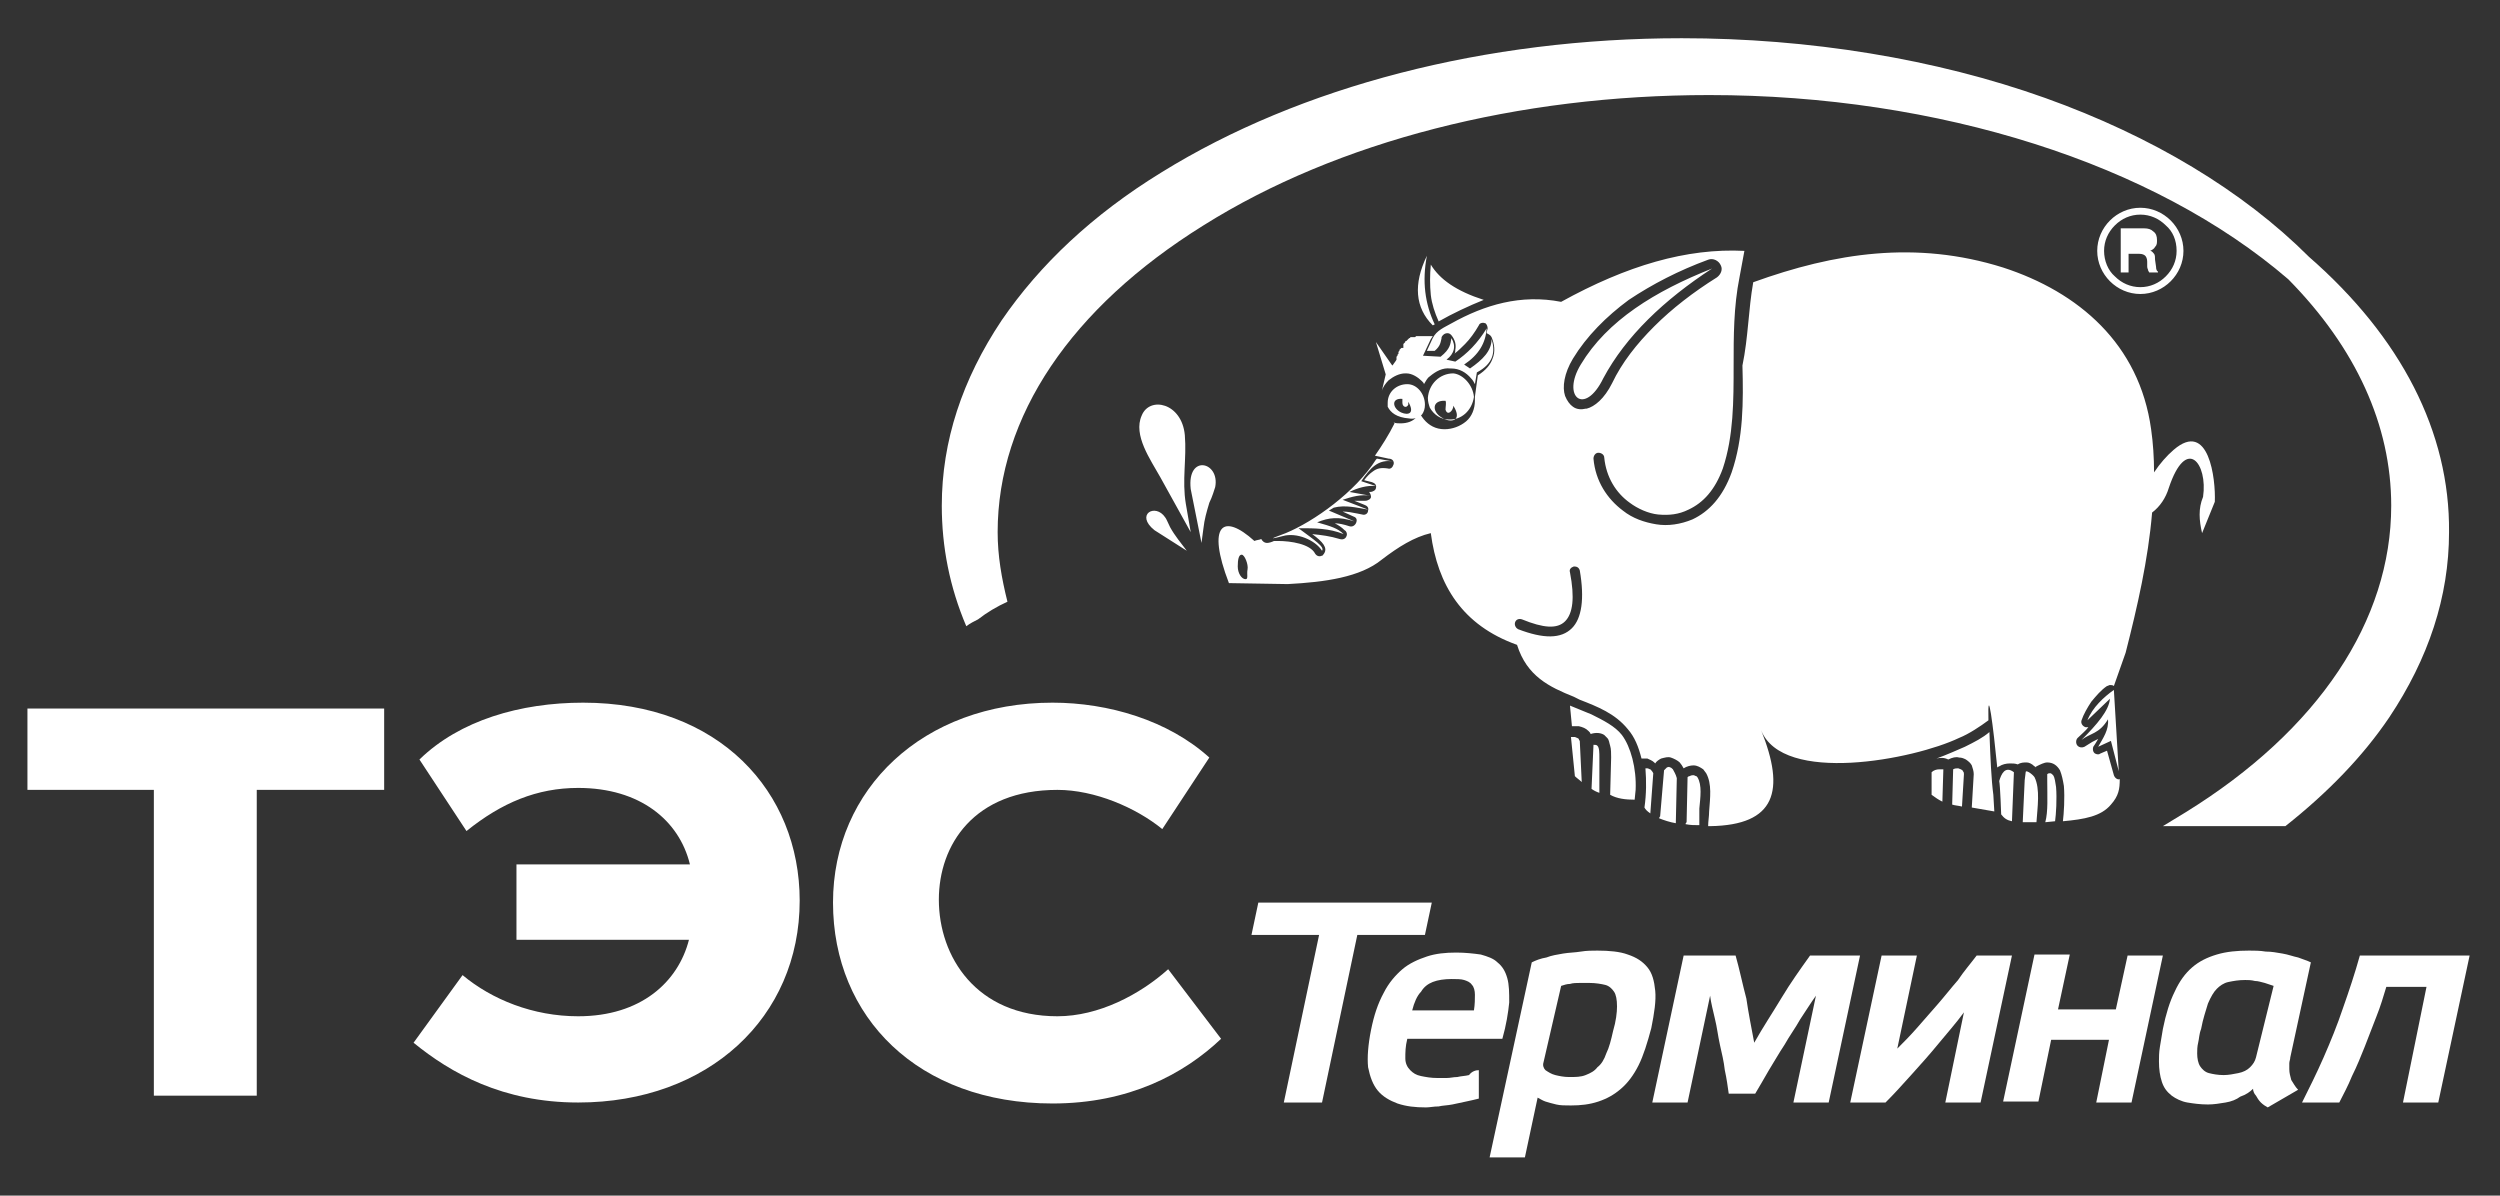
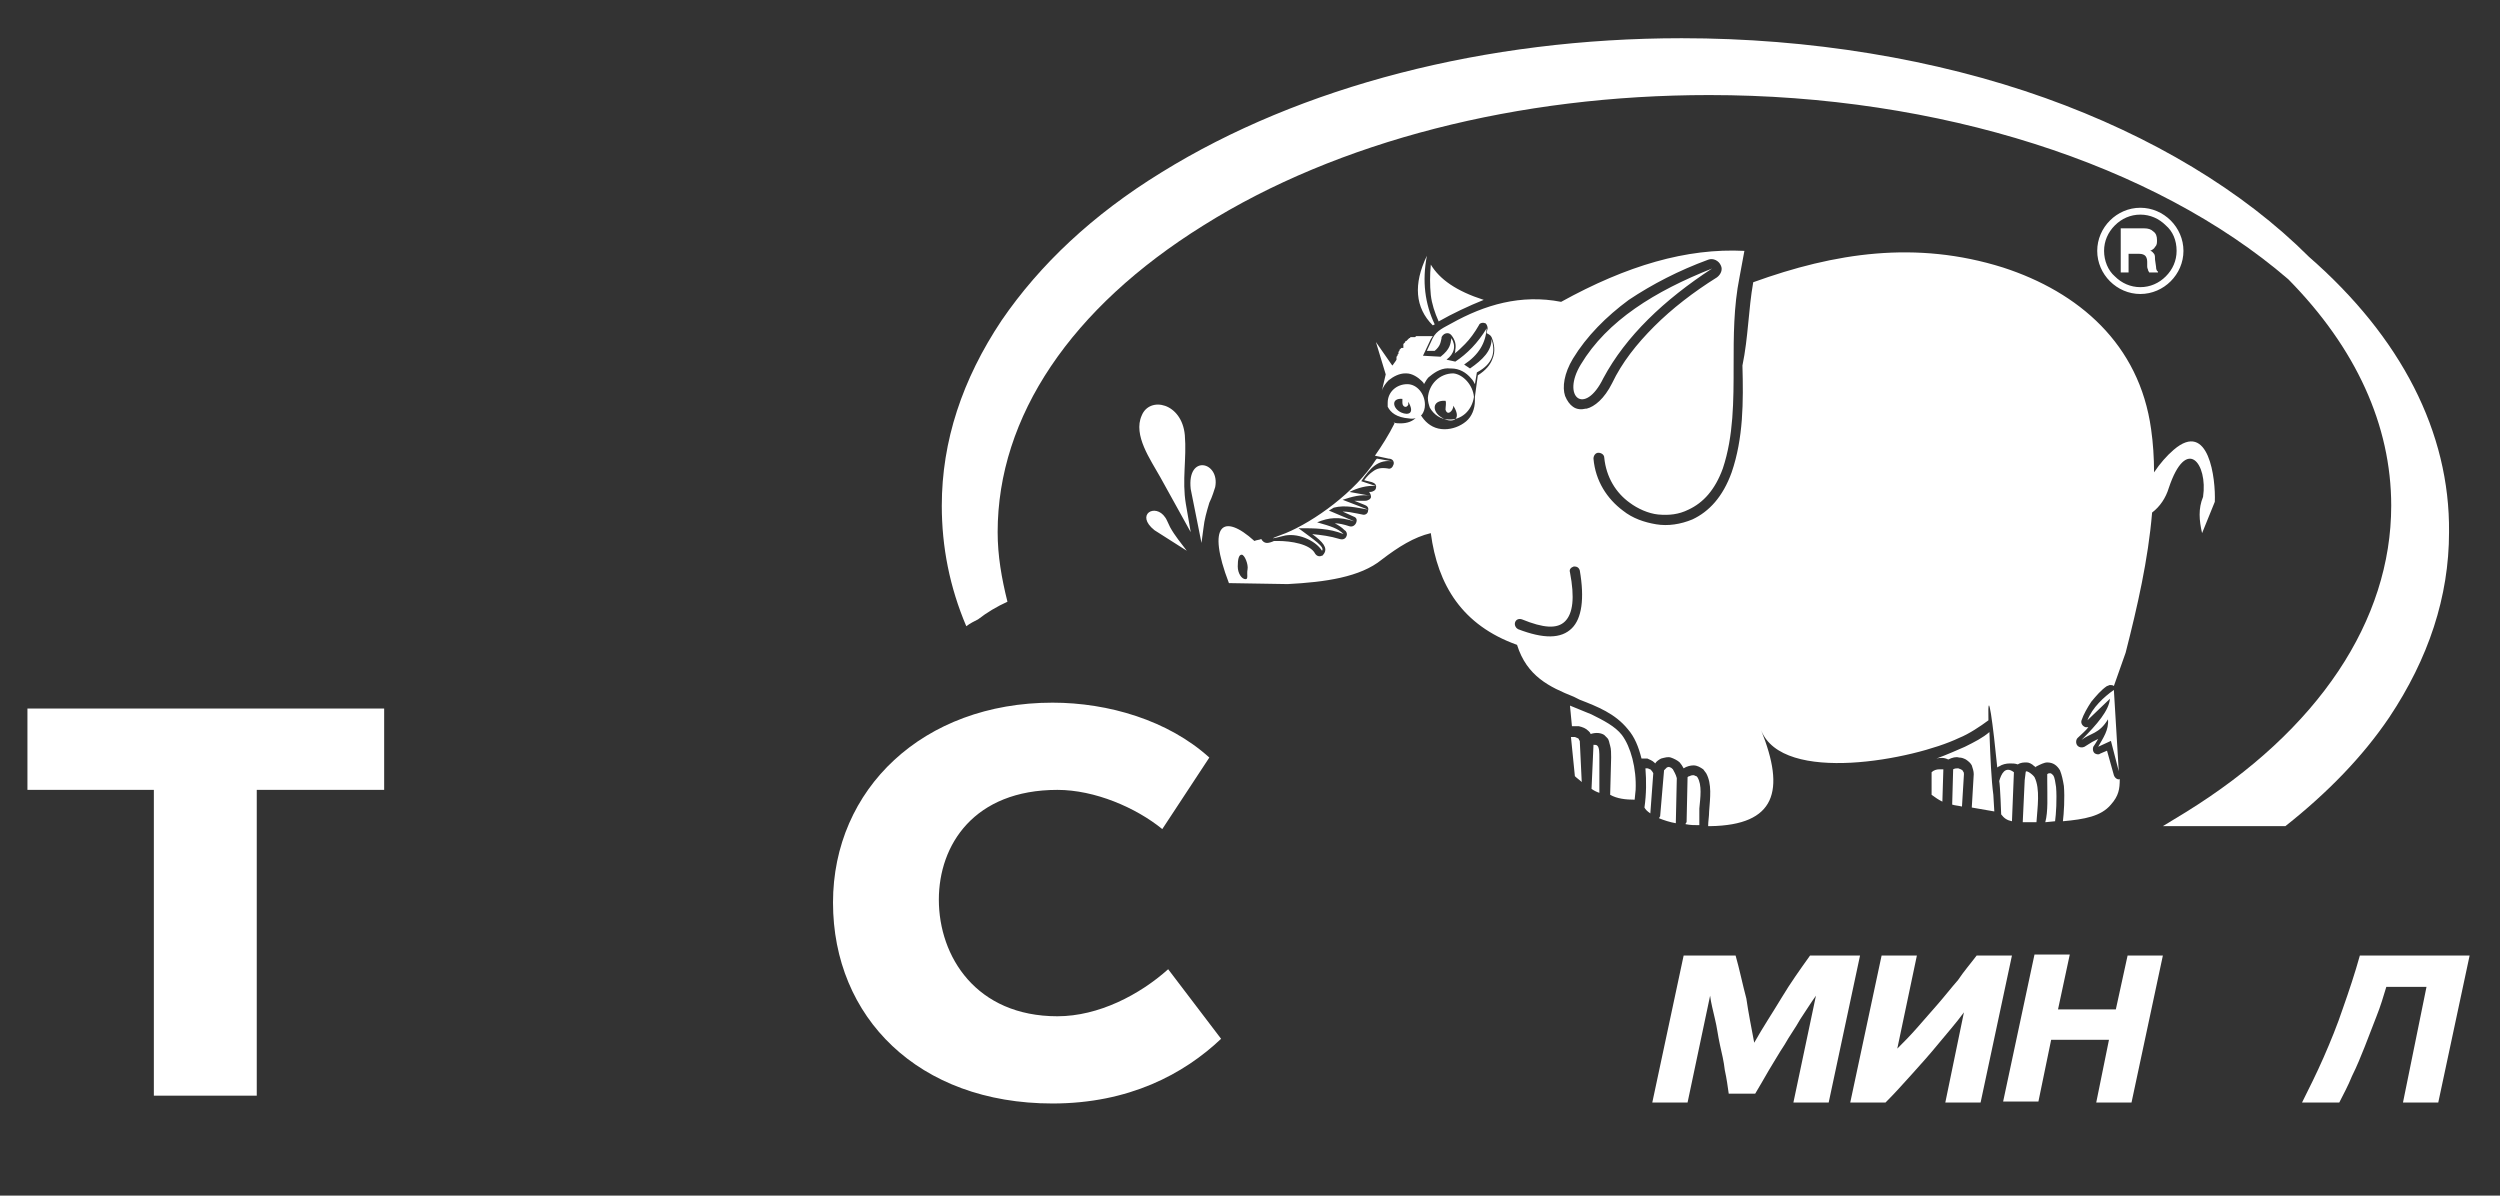
<svg xmlns="http://www.w3.org/2000/svg" version="1.1" id="Слой_1" x="0px" y="0px" viewBox="-2706 648.3 255.1 122" style="enable-background:new -2706 648.3 255.1 122;" xml:space="preserve">
  <rect x="-2706" y="648.3" width="255.1" height="122" fill="#333333" stroke="none" />
  <style type="text/css">
	.st0{fill:#FFFFFF;}
</style>
  <path id="XMLID_75_" class="st0" d="M-2511.3,682.9c-0.5,0.7-0.5,1.4-0.2,2c0.3,0.7,1,1.3,1.7,1.7c0.8,0.4,1.7,0.6,2.5,0.5  c0.9-0.1,1.6-0.6,2-1.7c-0.5,0-1-0.1-1.5-0.2C-2508,684.8-2509.5,684-2511.3,682.9L-2511.3,682.9z M-2504.8,686.8  c0.2,1.9-0.6,2.8-1.7,3c-1.3,0.3-3.1-0.2-4.7-1.1c-1.5-0.9-2.8-2-3.1-3.2c-0.2-0.9,0.2-1.7,1.7-2.3c-0.2,0.7-0.1,1.4,0.2,2  c0.4,0.9,1.2,1.7,2.2,2.2s2.1,0.8,3.1,0.6C-2506.2,688-2505.4,687.6-2504.8,686.8L-2504.8,686.8z M-2502.5,681.4  c-0.2,4.3-3.2,4.6-8.9,0.7c-0.2-1.2-0.1-2.3,0.4-3.4C-2509.8,683.6-2503.9,684.5-2502.5,681.4L-2502.5,681.4L-2502.5,681.4z   M-2502.6,680.3L-2502.6,680.3c-0.2-1.4-1.8-2.2-3.4-2.5c-1.4-0.3-3.7-0.4-4.4,0.5c0,1.3,1.1,2.8,2.2,3.5c0.7,0.4,1.4,0.7,2.1,0.8  c0.7,0.1,1.4,0,2-0.3c0.3-0.1,0.5-0.3,0.7-0.6c0.1-0.1,0.1-0.2,0.2-0.3c-1,0-1.4-0.1-1.4-0.5c0-0.5,0.4-0.5,1-0.6h0.5H-2502.6  L-2502.6,680.3z M-2502,680.8h-0.1h-0.7h-0.3c-0.8,0.1-1.7,0.1,0,0h0.2l0,0l0,0h0.1h0.1l0,0h0.3h0.1h0.1H-2502L-2502,680.8  c0.9,0.1,2,0,3.1,0.1c1.7,0,4.6,0.7,3.8,0.3C-2495.9,680.7-2499.2,680.7-2502,680.8L-2502,680.8z M-2504,685.2  c0.2,0.8,0.3,1.5,0.3,2.3c-0.1,2-1.1,3-2.6,3.3c-1.6,0.3-3.6-0.2-5.4-1.2s-3.3-2.4-3.7-3.8c-0.4-1.2,0-2.4,1.6-3.2  c0.6-0.3,1.2-0.6,1.9-0.8c-0.1-0.5-0.1-1,0-1.5c0.1-0.6,0.3-1.3,0.5-1.9c0.7-1.6,4.1-1.5,5.5-1.3c2.1,0.4,3.2,1.4,3.6,2.3  c0.1,0.2,0.2,0.4,0.2,0.7c1.4,0,3-0.1,4.4,0c1.3,0,2.4,0.2,2.9,0.5l0,0c0.4,0.3,0.4,0.5,0.2,0.8c-0.1,0.2-0.3,0.3-0.5,0.3  c-0.4,0-0.9,0-1.6-0.1c-0.8-0.1-1.7-0.2-2.3-0.3c-0.7,0-1.5,0-2.2,0h-0.8c0,0.7-0.1,1.5-0.4,2.1  C-2502.6,684.4-2503.2,684.9-2504,685.2L-2504,685.2z M-2559.6,681.4l-0.2,0.1c-1.8-1.8-2-4.2-0.6-7.1  C-2560.9,677-2560.6,679.3-2559.6,681.4L-2559.6,681.4z M-2560,675.3c-0.1,1.1-0.1,2.1,0,3.1c0.1,0.9,0.4,1.8,0.8,2.7  c1.4-0.8,3.1-1.6,4.6-2.2C-2557.4,678-2559.1,676.8-2560,675.3L-2560,675.3z M-2575.1,703c1.4-0.4,3.3,0.4,4,1.5  c0.3-0.4-0.8-1.1-2.4-2.3c1.7,0,3.1,0,4.6,0.6c-0.6-0.6-1.3-0.8-2.7-1.2c1.2-0.5,2.2-0.6,3.8-0.1l-2.6-1.1l0.5-0.3  c1.2-0.3,2.3,0,3.5,0.2l-2.6-1c0.9-0.3,1.9-0.6,2.9-0.4l-2.2-0.4c0.8-0.4,1.8-0.7,2.7-0.6l-1.5-0.5c0.9-1.3,1.7-2.3,3.3-2l-1.7-0.3  l-0.1,0.1c-2.1,3.3-6.3,6.3-9.2,7.5C-2577,703.5-2575.9,703.2-2575.1,703L-2575.1,703z M-2544.6,728.1c-0.2-0.2-0.5-0.4-0.7-0.6  l-0.4-4c0.1,0,0.2,0,0.4,0c0.2,0.1,0.3,0.1,0.4,0.2c0,0.1,0.1,0.2,0.1,0.2L-2544.6,728.1L-2544.6,728.1z M-2542.8,729.2  c-0.3-0.1-0.5-0.2-0.8-0.4l0,0l0.2-4.5c0.2,0,0.3,0,0.4,0.1c0.2,0.2,0.2,0.7,0.2,1.3V729.2L-2542.8,729.2z M-2539.2,729.9l0.1-1  c0.1-2.2-0.5-4.4-1.4-5.6c-0.7-0.9-1.9-1.5-3.1-2.1c-0.7-0.3-1.5-0.6-2.2-0.9l0.2,2.1c0.2,0,0.5,0,0.7,0c0.4,0.1,0.7,0.2,1,0.5  c0.1,0.1,0.2,0.2,0.2,0.3c0.6-0.2,1.1-0.1,1.4,0.1c0.1,0.1,0.2,0.2,0.3,0.3c0.2,0.2,0.2,0.5,0.3,0.8c0.1,0.3,0.1,0.8,0.1,1.2l0,0  l-0.1,3.8C-2541,729.8-2540.1,729.9-2539.2,729.9L-2539.2,729.9z M-2537.6,731.3c-0.3-0.2-0.5-0.4-0.6-0.6c0.2-1.4,0.2-2.7,0.1-4  h0.2c0.1,0,0.2,0.1,0.3,0.1c0.1,0.1,0.2,0.2,0.3,0.4L-2537.6,731.3L-2537.6,731.3z M-2535,732.3c-0.6-0.1-1.2-0.3-1.7-0.5  c0-0.1,0.1-0.2,0.1-0.2l0.4-4.7c0.1-0.1,0.2-0.2,0.3-0.3c0.1,0,0.2-0.1,0.3,0l0,0c0.1,0,0.2,0.1,0.3,0.2c0.1,0.2,0.3,0.5,0.4,0.9  L-2535,732.3L-2535,732.3L-2535,732.3L-2535,732.3z M-2532.6,732.5c-0.5,0-0.9,0-1.4-0.1c0-0.1,0-0.1,0.1-0.2l0.1-4.6  c0.1-0.1,0.2-0.1,0.2-0.1c0.2-0.1,0.3-0.1,0.4-0.1c0.1,0,0.2,0.1,0.3,0.1l0.1,0.1l0,0c0.5,0.8,0.3,2.1,0.2,3.2  C-2532.6,731.5-2532.6,732-2532.6,732.5L-2532.6,732.5z M-2506.8,730.4c0.3,0.1,0.6,0.1,1,0.2l0.2-3.3l0,0c0-0.1,0-0.2-0.1-0.3  c0-0.1-0.1-0.1-0.2-0.2c-0.1,0-0.2-0.1-0.3-0.1l0,0c-0.2,0-0.3,0-0.5,0.1L-2506.8,730.4L-2506.8,730.4z M-2508.9,727.1v2.3  c0.4,0.3,0.7,0.5,1.1,0.7l0.1-3.3c-0.1,0-0.2,0-0.4,0C-2508.4,726.8-2508.7,726.9-2508.9,727.1L-2508.9,727.1z M-2502.6,729.4  l0.1,1.7l-2.3-0.4l0.2-3.4c0-0.3-0.1-0.6-0.2-0.9l0,0c-0.1-0.2-0.3-0.4-0.6-0.6c-0.2-0.1-0.4-0.2-0.7-0.2l0,0  c-0.3-0.1-0.7,0-1.1,0.2c-0.4-0.2-0.8-0.2-1.2-0.1c1.1-0.4,2.2-0.9,2.9-1.2c1-0.5,1.8-0.9,2.5-1.5  C-2502.9,725.7-2502.8,727.9-2502.6,729.4L-2502.6,729.4z M-2500.7,732.1c-0.5-0.1-0.8-0.3-1.1-0.7c0,0-0.1-3-0.2-3.4  c0.2-0.7,0.6-1.6,1.5-0.9L-2500.7,732.1L-2500.7,732.1z M-2498.2,732.2c-0.5,0-1,0-1.4,0l0.2-4.3l0.1-0.8c0-0.3,0.7,0.2,0.9,0.5  C-2497.8,728.8-2498.1,730.7-2498.2,732.2L-2498.2,732.2z M-2496.3,732.1l-1,0.1c0.3-1.1,0.2-2.6,0.2-4.3l0,0v-0.6  c0.1-0.1,0.2-0.1,0.3-0.1l0,0c0.1,0,0.2,0.1,0.3,0.2c0.2,0.3,0.2,0.7,0.3,1.2C-2496.1,729.8-2496.2,731.4-2496.3,732.1  L-2496.3,732.1z M-2578.7,704.6c0.4-0.2,1.7,0.6,1.8,1.3c0.2,0.7,0.9,1.2,0.5,1.4c-0.4,0.2-1.4-0.1-1.9-0.9  C-2578.7,705.5-2579.1,704.8-2578.7,704.6L-2578.7,704.6z M-2579.3,704.9c-0.3,0-0.4,0.5-0.4,1.2s0.4,1.3,0.8,1.3  c0.3,0,0.1-0.5,0.2-1C-2578.6,705.9-2579,704.9-2579.3,704.9L-2579.3,704.9z M-2547.7,711c-0.9,1-3.3,0.3-8.6-4.3  c-0.1-0.1-0.1-0.2-0.1-0.3c0.1-0.1,0.2-0.2,0.3-0.1c2.9,1.6,4.1,1.8,4.6,0.8c0.4-0.7,0.6-2,0.8-3.8c0.1-0.8,0.2-1.7,0.4-2.6  c0-0.1,0.1-0.2,0.2-0.2c0.1,0,0.3,0.1,0.3,0.2c0.1,0.5,0.4,1.4,0.8,2.4C-2547.9,705.8-2546.6,709.7-2547.7,711L-2547.7,711z   M-2551.1,712.5c2.6,1,4.4,1,5.5-0.1c1-1,1.3-3,0.8-5.9c-0.1-0.3-0.3-0.4-0.6-0.4c-0.3,0.1-0.5,0.3-0.4,0.6c0.5,2.6,0.3,4.2-0.5,5  c-0.8,0.8-2.2,0.7-4.4-0.2c-0.3-0.1-0.6,0-0.7,0.3C-2551.5,712.1-2551.3,712.4-2551.1,712.5L-2551.1,712.5z M-2544.7,685.5  c2.7-4.5,7.6-7.5,13.4-9.8c-4.9,3.2-8.8,6.9-11.1,11.2C-2544.3,690.8-2546.7,688.8-2544.7,685.5L-2544.7,685.5z M-2545.5,684.9  c-0.9,1.5-1.1,2.9-0.8,3.8l0,0c0.2,0.5,0.5,0.9,0.8,1.1l0,0c0.4,0.3,0.9,0.3,1.3,0.2h0.1c0.8-0.2,1.8-1,2.6-2.6c1-2.1,2.5-4,4.3-5.8  s4-3.5,6.4-5l0,0c0.4-0.3,0.6-0.8,0.4-1.2c-0.2-0.5-0.8-0.8-1.3-0.6c-3,1.1-5.7,2.5-8.1,4.1  C-2542.1,680.6-2544.1,682.6-2545.5,684.9L-2545.5,684.9z M-2555.6,688.8L-2555.6,688.8L-2555.6,688.8L-2555.6,688.8L-2555.6,688.8  L-2555.6,688.8L-2555.6,688.8L-2555.6,688.8L-2555.6,688.8L-2555.6,688.8L-2555.6,688.8L-2555.6,688.8L-2555.6,688.8L-2555.6,688.8  L-2555.6,688.8L-2555.6,688.8L-2555.6,688.8L-2555.6,688.8L-2555.6,688.8L-2555.6,688.8L-2555.6,688.8L-2555.6,688.8L-2555.6,688.8  L-2555.6,688.8L-2555.6,688.8L-2555.6,688.8L-2555.6,688.8L-2555.6,688.8L-2555.6,688.8L-2555.6,688.8L-2555.6,688.8L-2555.6,688.8  L-2555.6,688.8L-2555.6,688.8L-2555.6,688.8L-2555.6,688.8L-2555.6,688.8L-2555.6,688.8L-2555.6,688.8L-2555.6,688.8L-2555.6,688.8  L-2555.6,688.8L-2555.6,688.8L-2555.6,688.8L-2555.6,688.8c-0.2,1.4-1.3,2.4-2.6,2.3c-0.8,0-1.5-0.5-1.9-1.2l0,0l0,0l0,0l0,0l0,0  l0,0l0,0l0,0l0,0l0,0l0,0l0,0l0,0l0,0l0,0l0,0l0,0l0,0l0,0l0,0l0,0l0,0l0,0l0,0l0,0l0,0l0,0l0,0l0,0l0,0l0,0l0,0l0,0l0,0l0,0l0,0  c-0.1-0.3-0.2-0.6-0.2-1c0.1-1.4,1.2-2.5,2.6-2.5C-2556.7,686.5-2555.7,687.6-2555.6,688.8L-2555.6,688.8z M-2565,688.2  c0.1-0.4,0.4-0.8,0.7-1.1c0.5-0.4,1.1-0.7,1.7-0.7h0.1c0.6,0,1.2,0.4,1.6,0.8c0.1,0.1,0.2,0.2,0.2,0.3c0.2-0.3,0.3-0.6,0.6-0.8  c0.6-0.5,1.3-0.9,2.1-0.8h0.1c0.8,0,1.5,0.4,2,1c0.2,0.2,0.3,0.4,0.4,0.6l0.2-1.2c1.7-0.9,1.9-2.1,1.5-3.4c0,1.2-0.9,2.1-2.2,3  l-0.6-0.4c1.5-1,2.2-2.2,2.3-3.7c-0.9,1.5-2,2.6-3.2,3.4l-0.9-0.2c0.8-0.6,1-1.4,0.5-2.2c-0.1,0.6-0.1,1.1-1.1,1.9l-1.8-0.1l0.8-1.7  l0.2-0.3h-0.1l0,0h-0.1l0,0h-0.1l0,0h-0.1l0,0h-0.1l0,0l0,0l0,0h-0.1l0,0l0,0h-0.1l0,0h-0.1h-0.1h-0.1h-0.1l0,0h-0.1l0,0h-0.1l0,0  h-0.1l0,0l0,0l0,0l0,0h-0.1l0,0h-0.1l0,0h-0.1l-0.1,0.1l0,0h-0.1l0,0h-0.1l0,0h-0.1l0,0h-0.1l0,0l0,0l0,0l0,0h-0.1l0,0v0.1l0,0h-0.1  l0,0l-0.1,0.1l-0.1,0.1l-0.1,0.1l0,0h-0.1l0,0l0,0l0,0l0,0l0,0l0,0l0,0l0,0l0,0l0,0v0.1l-0.1,0.1l0,0l-0.1,0.1v0.1l0,0v0.1l0,0v0.1  l0,0v0.1h-0.1l0,0l0,0l0,0l0,0l0,0h-0.1l0,0l-0.1,0.1l0,0l-0.1,0.1l0,0v0.1l-0.1,0.1l0,0v0.1l0,0v0.1l0,0l-0.1,0.1l0,0l0,0v0.1l0,0  l-0.1,0.1l0,0v0.1l0,0v0.1l0,0v0.1c-0.1,0.2-0.3,0.4-0.4,0.6l-0.1-0.1l-1.6-2.3l1,3.3L-2565,688.2L-2565,688.2z M-2564.4,689.8  L-2564.4,689.8L-2564.4,689.8L-2564.4,689.8L-2564.4,689.8L-2564.4,689.8L-2564.4,689.8L-2564.4,689.8L-2564.4,689.8L-2564.4,689.8  L-2564.4,689.8L-2564.4,689.8L-2564.4,689.8L-2564.4,689.8L-2564.4,689.8L-2564.4,689.8L-2564.4,689.8L-2564.4,689.8L-2564.4,689.8  L-2564.4,689.8L-2564.4,689.8L-2564.4,689.8L-2564.4,689.8L-2564.4,689.8L-2564.4,689.8L-2564.4,689.8L-2564.4,689.8L-2564.4,689.8  L-2564.4,689.8L-2564.4,689.8L-2564.4,689.8L-2564.4,689.8L-2564.4,689.8L-2564.4,689.8L-2564.4,689.8L-2564.4,689.8L-2564.4,689.8  L-2564.4,689.8L-2564.4,689.8L-2564.4,689.8L-2564.4,689.8L-2564.4,689.8L-2564.4,689.8L-2564.4,689.8L-2564.4,689.8L-2564.4,689.8  L-2564.4,689.8L-2564.4,689.8L-2564.4,689.8L-2564.4,689.8L-2564.4,689.8L-2564.4,689.8L-2564.4,689.8L-2564.4,689.8L-2564.4,689.8  L-2564.4,689.8L-2564.4,689.8L-2564.4,689.8c0-0.2,0-0.3,0-0.4c0-1.1,0.9-1.9,2-1.9c1,0,1.8,1,1.8,2.1c0,0.4-0.1,0.7-0.3,1l0,0l0,0  l0,0l0,0l0,0l0,0l0,0l0,0l0,0l0,0l0,0l0,0l0,0l0,0l0,0l0,0l0,0l0,0l0,0l0,0l0,0l0,0l0,0l0,0l0,0l0,0l0,0l0,0l0,0l0,0l0,0l0,0l0,0  l0,0c-0.4,0.3-0.8,0.5-1.3,0.4C-2563.5,690.9-2564.1,690.4-2564.4,689.8L-2564.4,689.8z M-2562.9,689c-1.2-0.1-1,1-0.1,1.4  c0.7,0.3,1.4,0.1,0.7-1.1c0,0.1,0,0.2,0,0.3c-0.2,0.4-0.6,0.2-0.6-0.2C-2562.9,689.3-2562.9,689.2-2562.9,689L-2562.9,689z   M-2558.5,689.2c-1.4-0.1-1.4,1.1-0.4,1.7c0.9,0.6,2.2,0.4,1.2-1.2c0,0.5-0.6,1.1-0.8,0.4C-2558.5,689.8-2558.4,689.4-2558.5,689.2  L-2558.5,689.2z M-2490.3,718.7c-1,0.7-2.2,1.8-2.7,3.1l2.3-2.2c-0.1,1.2-1.3,2.6-2.9,4.2c0.9-0.7,1.8-0.6,2.7-2.1  c0.1,1.1-0.5,1.9-1,2.8l1.3-0.6l0.8,3.1L-2490.3,718.7L-2490.3,718.7z M-2584.5,702.6l-3.1-5.6c-1-1.8-2.8-4.3-1.9-6.3  c0.8-2,4.1-1.3,4.4,2c0.2,2.4-0.3,4.6,0.1,7L-2584.5,702.6L-2584.5,702.6z M-2584.9,704.5c-0.6-0.8-1.2-1.5-1.7-2.4  c-0.2-0.4-0.4-0.9-0.5-1c-1-1.5-3.1-0.3-1.1,1.3L-2584.9,704.5L-2584.9,704.5z M-2583.4,703.7l0.2-1.5c0.1-0.9,0.3-1.6,0.6-2.6  c0.3-0.6,0.5-1.3,0.6-1.6c0.5-2.6-2.9-3.4-2.5,0.2L-2583.4,703.7L-2583.4,703.7z M-2485,671.3L-2485,671.3c-0.7-0.7-1.6-1.1-2.6-1.1  s-1.9,0.4-2.6,1.1s-1.1,1.6-1.1,2.6s0.4,2,1.1,2.6c0.7,0.7,1.6,1.1,2.6,1.1s1.9-0.4,2.6-1.1s1.1-1.6,1.1-2.6  C-2483.9,672.8-2484.3,671.9-2485,671.3L-2485,671.3z M-2489.4,671.6h2c0.1,0,0.1,0,0.2,0l0,0c0.4,0,0.7,0.1,0.9,0.3  c0.3,0.2,0.4,0.5,0.4,0.9c0,0.3,0,0.5-0.2,0.7c-0.1,0.2-0.3,0.3-0.5,0.4c0.2,0,0.3,0.2,0.4,0.3c0.1,0.1,0.1,0.4,0.1,0.6l0.1,0.7l0,0  c0,0.3,0.1,0.5,0.2,0.5v0.1h-0.9c0-0.1-0.1-0.1-0.1-0.2c0-0.1-0.1-0.2-0.1-0.4V675c0-0.3-0.1-0.5-0.2-0.6c-0.1-0.1-0.3-0.2-0.6-0.2  h-0.1h-1v1.9h-0.8v-4.5H-2489.4z M-2488.6,672.2h1.1c0.3,0,0.5,0.1,0.7,0.2c0.1,0.1,0.2,0.3,0.2,0.5s-0.1,0.4-0.2,0.6  c-0.1,0.1-0.4,0.2-0.7,0.2h-1.1V672.2L-2488.6,672.2z M-2487.6,669.5c1.2,0,2.3,0.5,3.1,1.3s1.3,1.9,1.3,3.1s-0.5,2.3-1.3,3.1  c-0.8,0.8-1.9,1.3-3.1,1.3c-1.2,0-2.3-0.5-3.1-1.3s-1.3-1.9-1.3-3.1s0.5-2.3,1.3-3.1S-2488.8,669.5-2487.6,669.5L-2487.6,669.5z   M-2527.1,677.1c8.3-3,16.6-4.3,25.5-1.5c7.7,2.5,13.9,7.8,15.1,16.5c0.2,1.4,0.3,2.9,0.3,4.4c0.6-0.9,1.3-1.7,2-2.3  c3.6-3.1,4.3,3,4.2,5.3l-1.3,3.2c-0.3-1.3-0.4-2.5,0.1-3.7c0.5-3.4-1.7-6.3-3.5-0.9c-0.3,1-0.9,1.9-1.7,2.5  c-0.4,4.8-1.5,9.6-2.7,14.3l-1.2,3.4c-0.1-0.1-0.3-0.1-0.4-0.1c-0.1,0-0.2,0.1-0.3,0.1c-0.6,0.4-1.1,1-1.6,1.6  c-0.4,0.6-0.8,1.3-1,1.9c-0.1,0.3,0.1,0.6,0.4,0.7c0.1,0,0.2,0,0.3,0c-0.3,0.4-0.7,0.7-1.1,1.1c-0.2,0.2-0.2,0.6,0,0.8  s0.5,0.2,0.7,0.1c0.3-0.2,0.5-0.3,0.8-0.5c0.2-0.1,0.4-0.2,0.6-0.3c-0.1,0.2-0.2,0.3-0.3,0.5l0,0l-0.2,0.3c-0.1,0.3,0,0.6,0.2,0.7  c0.2,0.1,0.4,0.1,0.5,0l0.7-0.3l0.7,2.5c0.1,0.3,0.4,0.5,0.6,0.4l0,0c0,1-0.1,1.7-0.9,2.6c-1,1.2-2.7,1.5-4.9,1.7  c0.1-0.8,0.2-2.4,0.1-3.6c-0.1-0.6-0.2-1.1-0.4-1.6c-0.3-0.5-0.7-0.8-1.3-0.8c-0.3,0-0.7,0.2-1.1,0.4l-0.1,0.1  c0-0.1-0.1-0.1-0.1-0.1c-0.3-0.3-0.6-0.4-0.8-0.4l0,0c-0.3,0-0.6,0-0.9,0.2c-0.3-0.1-0.5-0.1-0.8-0.1c-0.4,0-0.8,0.1-1.1,0.3l0,0  c-0.1,0-0.1,0.1-0.2,0.1c-0.4-4.1-1-8.8-0.9-4.8c-0.8,0.6-2,1.4-3,1.8c-4.6,2.2-18,4.8-20.2-0.8c2.5,6.2,1.5,9.7-5.2,9.8h-0.2  c0-0.5,0.1-1,0.1-1.5c0.1-1.4,0.3-2.8-0.3-3.9l0,0c-0.1-0.1-0.2-0.3-0.3-0.4l0,0c-0.3-0.2-0.6-0.4-1-0.4c-0.3,0-0.7,0.1-1,0.3  c-0.1-0.2-0.3-0.5-0.4-0.6l0,0c-0.2-0.2-0.6-0.4-0.9-0.5l0,0c-0.3-0.1-0.6,0-1,0.1c-0.2,0.1-0.5,0.3-0.6,0.5l-0.1-0.1l0,0  c-0.2-0.2-0.5-0.3-0.7-0.4c-0.2,0-0.4,0-0.6,0c-0.3-1.2-0.7-2.2-1.4-3c-1.3-1.6-3.1-2.3-4.9-3l-0.6-0.3c-2.5-1-4.8-2.1-5.8-5.3  c-5.6-2-8.1-6.1-8.8-11.4c-1.7,0.4-3.3,1.4-5,2.7c-2.2,1.8-5.8,2.3-9.6,2.5l-6-0.1c-2.3-6-0.6-7.2,2.6-4.3c0.2-0.1,0.5-0.1,0.7-0.2  l0,0c0.1,0.2,0.3,0.4,0.6,0.4c0.2,0,0.5-0.1,0.7-0.2h0.4c1.3,0,3.3,0.3,3.8,1.3c0.2,0.3,0.5,0.3,0.7,0.2c0.1,0,0.1-0.1,0.2-0.2  c0.4-0.6-0.1-1.2-1.2-2c1,0.1,1.8,0.2,2.8,0.5c0.3,0.1,0.6,0,0.7-0.3c0.1-0.2,0-0.5-0.2-0.6c-0.3-0.3-0.6-0.5-1-0.7  c0.4,0,0.9,0.1,1.5,0.3c0.3,0.1,0.6-0.1,0.7-0.4c0.1-0.3,0-0.5-0.3-0.6l-1.1-0.5c0.5,0,1,0.1,1.5,0.2l0,0l0.5,0.1  c0.3,0.1,0.6-0.1,0.6-0.4c0.1-0.3-0.1-0.5-0.4-0.6l-1-0.4c0.4,0,0.7,0,1.1,0c0.3,0,0.6-0.2,0.6-0.4c0-0.2-0.1-0.4-0.2-0.5h0.1  c0.3,0,0.6-0.2,0.6-0.4c0.1-0.3-0.1-0.5-0.4-0.6l-0.8-0.2c0.3-0.4,0.6-0.7,0.9-0.9l0,0c0.4-0.3,0.8-0.4,1.5-0.3  c0.3,0.1,0.5-0.1,0.6-0.4c0.1-0.3-0.1-0.6-0.5-0.6l-1.4-0.3c0.7-1,1.4-2.1,2-3.3l-0.1-0.1c0.2,0.1,0.5,0.1,0.7,0.1  c0.7,0,1.3-0.2,1.7-0.7c0.1-0.1,0.2-0.2,0.2-0.3h0.1c0.1,0.2,0.3,0.5,0.4,0.6c0.5,0.6,1.2,1,2.1,1c0.8,0,1.6-0.3,2.2-0.8  c0.6-0.5,0.9-1.3,0.9-2.1v-0.1l0,0c0-0.1,0-0.2,0-0.3l0.3-2.2c0.8-0.5,1.3-1.1,1.5-1.7c0.3-0.7,0.2-1.5-0.1-2.2  c-0.1-0.2-0.3-0.3-0.5-0.4l0,0c0-0.2,0.1-0.4,0.1-0.5c0-0.2-0.1-0.4-0.2-0.5c-0.2-0.1-0.6-0.1-0.7,0.2c-0.4,0.7-0.9,1.4-1.4,1.9  c-0.4,0.4-0.7,0.7-1.1,1c0.1-0.1,0.1-0.2,0.1-0.4c0.1-0.5,0-1-0.4-1.5l0,0c-0.1-0.1-0.2-0.2-0.4-0.2c-0.3,0-0.5,0.2-0.6,0.4v0.1l0,0  l0,0c-0.1,0.4-0.1,0.8-0.7,1.3h-0.8l0.6-1.3l0,0c0.4-0.8,1.2-1.1,1.9-1.5c3.4-1.9,7.1-3,11.2-2.2c6.7-3.7,12.8-5.5,18.7-5.2  l-0.5,2.7c-0.6,3-0.6,6-0.6,9c0,3.6,0,7.2-1.1,10.5c-0.8,2.2-2,3.5-3.5,4.2c-1,0.5-2,0.6-3.1,0.5c-1-0.1-2.1-0.6-2.9-1.2  c-1.4-1-2.4-2.6-2.6-4.6c0-0.3-0.3-0.5-0.6-0.5c-0.3,0-0.5,0.3-0.5,0.6c0.2,2.3,1.4,4.1,3,5.3c1,0.8,2.2,1.2,3.4,1.4s2.5,0,3.7-0.5  c1.7-0.8,3.1-2.3,4-4.8c1.2-3.5,1.2-7.2,1.1-10.9C-2527.6,682.7-2527.6,679.9-2527.1,677.1z" />
  <path id="XMLID_55_" class="st0" d="M-2470.4,674.5c-6.7-6.7-16-12.3-26.9-16.2c-11.2-4-24.1-6.1-37.1-6.1c-20,0-38.9,4.9-53.1,13.7  c-7,4.3-12.4,9.4-16.3,15.1c-4,6-6.1,12.3-6.1,18.9c0,4.2,0.8,8.3,2.5,12.3c0.4-0.3,0.8-0.5,1.2-0.7c0.9-0.7,1.9-1.3,3-1.8  c-0.6-2.4-1-4.7-1-7.1c0-11.8,7.5-22.9,21-31.3c13.7-8.6,32.1-13.3,51.6-13.3c23.4,0,45.4,7,59.1,18.8c6.9,7,10.5,14.9,10.5,23.1  c0,11.7-7.4,22.9-21,31.3c-0.8,0.5-1.5,0.9-2.3,1.4h12.5c4.3-3.4,7.9-7.1,10.6-11.1c4-6,6.1-12.3,6.1-18.9  C-2456,692.4-2461,682.7-2470.4,674.5z" />
  <g>
-     <polygon class="st0" points="-2559.9,740.4 -2577.6,740.4 -2578.3,743.7 -2571.4,743.7 -2575,760.8 -2571.1,760.8 -2567.5,743.7    -2560.6,743.7  " />
    <path class="st0" d="M-2521.3,745.8c-1,1.4-2,2.8-2.9,4.3c-0.9,1.5-1.9,3-2.8,4.6c-0.3-1.6-0.6-3.1-0.8-4.5c-0.4-1.5-0.7-3-1.1-4.4   h-5.3l-3.2,15h3.6l2.3-10.9c0.1,0.8,0.3,1.5,0.5,2.4c0.2,0.8,0.3,1.7,0.5,2.6c0.2,0.9,0.4,1.7,0.5,2.6c0.2,0.9,0.3,1.7,0.4,2.4h2.7   c0.4-0.7,0.9-1.5,1.4-2.4c0.5-0.8,1-1.7,1.6-2.6c0.5-0.9,1.1-1.7,1.6-2.6c0.6-0.9,1.1-1.7,1.6-2.4l-2.3,10.9h3.6l3.2-15H-2521.3z" />
    <path class="st0" d="M-2504.3,745.8c-0.6,0.8-1.3,1.6-1.9,2.5c-0.7,0.8-1.4,1.7-2.1,2.5s-1.4,1.6-2.1,2.4c-0.7,0.8-1.4,1.5-2,2.1   l2-9.5h-3.6l-3.2,15h3.6c0.9-0.9,1.8-1.9,2.7-2.9c0.9-1,1.8-2,2.7-3.1c0.9-1.1,1.8-2.1,2.6-3.2l-1.9,9.2h3.6l3.2-15H-2504.3z" />
    <polygon class="st0" points="-2488.9,745.8 -2490.1,751.3 -2496,751.3 -2494.8,745.7 -2498.4,745.7 -2501.6,760.7 -2498,760.7    -2496.7,754.4 -2490.8,754.4 -2492.1,760.8 -2488.5,760.8 -2485.3,745.8  " />
    <path class="st0" d="M-2465.2,745.8c-0.5,1.8-1.1,3.6-1.7,5.3c-0.6,1.8-1.3,3.5-2,5.1c-0.7,1.6-1.5,3.2-2.2,4.6h3.8   c0.4-0.8,0.9-1.7,1.3-2.7c0.5-1,0.9-2,1.3-3c0.4-1,0.8-2.1,1.2-3.1s0.7-2,1-3h4.1l-2.4,11.8h3.6l3.2-15H-2465.2z" />
-     <path class="st0" d="M-2472.4,757.4c0-0.2,0-0.4,0-0.6s0.1-0.4,0.1-0.6l2.1-9.7c-0.4-0.2-0.8-0.3-1.3-0.5c-0.5-0.1-1-0.3-1.6-0.4   c-0.6-0.1-1.1-0.2-1.7-0.2c-0.6-0.1-1.2-0.1-1.7-0.1c-1.2,0-2.3,0.1-3.3,0.4c-1,0.3-1.8,0.7-2.5,1.3c-0.7,0.6-1.3,1.4-1.8,2.5   c-0.5,1-0.9,2.3-1.2,3.8c-0.1,0.6-0.2,1.2-0.3,1.8c-0.1,0.6-0.1,1.1-0.1,1.5c0,0.8,0.1,1.5,0.3,2.1c0.2,0.6,0.5,1,1,1.4   c0.4,0.3,1,0.6,1.6,0.7c0.6,0.1,1.3,0.2,2.1,0.2c0.6,0,1.2-0.1,1.8-0.2c0.6-0.1,1.1-0.3,1.5-0.6c0.6-0.2,1-0.5,1.3-0.8   c0,0.2,0.1,0.5,0.3,0.7c0.1,0.2,0.3,0.5,0.5,0.7s0.5,0.4,0.7,0.5l3.1-1.8c-0.3-0.3-0.5-0.7-0.7-1   C-2472.3,758.1-2472.4,757.8-2472.4,757.4z M-2475.8,756.2c-0.1,0.4-0.3,0.7-0.6,1c-0.3,0.3-0.7,0.5-1.2,0.6s-1,0.2-1.5,0.2   c-0.6,0-1.1-0.1-1.5-0.2c-0.4-0.1-0.7-0.4-0.9-0.7s-0.3-0.8-0.3-1.3c0-0.3,0-0.7,0.1-1.1c0.1-0.4,0.1-0.9,0.3-1.4   c0.2-1.1,0.5-1.9,0.7-2.6c0.3-0.7,0.6-1.2,0.9-1.5c0.3-0.3,0.7-0.6,1.2-0.7c0.5-0.1,1-0.2,1.7-0.2c0.3,0,0.6,0,1,0.1   c0.3,0,0.6,0.1,1,0.2c0.3,0.1,0.6,0.2,0.9,0.3L-2475.8,756.2z" />
-     <path class="st0" d="M-2537.1,749.4c-0.1-1-0.3-1.8-0.8-2.4c-0.5-0.6-1.1-1-2-1.3c-0.8-0.3-1.9-0.4-3.1-0.4c-0.5,0-1.1,0-1.7,0.1   c-0.6,0.1-1.2,0.1-1.8,0.2c-0.6,0.1-1.2,0.2-1.7,0.4c-0.6,0.1-1.1,0.3-1.5,0.5l-4.3,19.9h3.6l1.3-6.1c0.2,0.1,0.5,0.3,0.8,0.4   c0.3,0.1,0.7,0.2,1.1,0.3c0.4,0.1,0.9,0.1,1.5,0.1c1,0,1.9-0.1,2.8-0.4c0.9-0.3,1.6-0.7,2.3-1.3c0.7-0.6,1.3-1.4,1.8-2.4   s0.9-2.3,1.3-3.8C-2537.2,751.7-2537,750.4-2537.1,749.4z M-2541.4,753.5c-0.2,0.9-0.4,1.7-0.7,2.3c-0.2,0.6-0.5,1.1-0.9,1.4   c-0.3,0.4-0.7,0.6-1.2,0.8s-1,0.2-1.7,0.2c-0.5,0-1-0.1-1.4-0.2c-0.4-0.1-0.7-0.3-1-0.5c-0.2-0.2-0.3-0.5-0.2-0.8l1.8-7.8   c0.3-0.1,0.6-0.2,0.9-0.2c0.3-0.1,0.7-0.1,1-0.1c0.4,0,0.7,0,1,0c0.6,0,1.2,0.1,1.6,0.2c0.4,0.1,0.7,0.4,0.9,0.7s0.3,0.8,0.3,1.5   C-2541,751.6-2541.1,752.5-2541.4,753.5z" />
-     <path class="st0" d="M-2556.1,758c-0.4,0.1-0.8,0.1-1.2,0.2c-0.4,0-0.7,0.1-1.1,0.1c-0.3,0-0.6,0-0.9,0c-0.7,0-1.2-0.1-1.7-0.2   c-0.5-0.1-0.8-0.3-1.1-0.6c-0.3-0.3-0.5-0.7-0.5-1.2c0-0.6,0-1.2,0.2-2h9.7c0.4-1.4,0.6-2.7,0.7-3.7c0-1,0-1.8-0.2-2.5   s-0.5-1.2-1-1.6c-0.4-0.4-1-0.6-1.7-0.8c-0.7-0.1-1.6-0.2-2.5-0.2c-1.1,0-2.1,0.1-3,0.4c-0.9,0.3-1.8,0.7-2.5,1.3   c-0.7,0.6-1.4,1.4-1.9,2.4c-0.6,1.1-1,2.3-1.3,3.8c-0.3,1.5-0.4,2.8-0.3,3.8c0.2,1,0.5,1.8,1,2.4c0.5,0.6,1.2,1,2,1.3   c0.9,0.3,1.8,0.4,2.9,0.4c0.4,0,0.8-0.1,1.3-0.1c0.4-0.1,0.9-0.1,1.4-0.2c0.5-0.1,0.9-0.2,1.4-0.3c0.5-0.1,0.9-0.2,1.3-0.3v-2.9   C-2555.4,757.5-2555.8,757.6-2556.1,758z M-2561,749.5c0.3-0.5,0.7-0.8,1.2-1c0.5-0.2,1.2-0.3,1.9-0.3c0.5,0,1,0,1.3,0.1   c0.3,0.1,0.6,0.2,0.8,0.5c0.2,0.2,0.3,0.6,0.3,1s0,1-0.1,1.6h-6.3C-2561.7,750.6-2561.4,749.9-2561,749.5z" />
  </g>
  <path class="st0" d="M-2690.2,728.9h-13v-8.3h36.4v8.3h-13v31.2h-10.5V728.9z" />
-   <path class="st0" d="M-2658.8,747.8c3,2.5,7.2,4.2,11.8,4.2c6.4,0,10.2-3.5,11.3-7.8h-17.6v-7.7h17.7c-1.1-4.5-5.1-7.8-11.4-7.8  c-4.2,0-7.8,1.5-11.4,4.4l-4.8-7.3c4.1-4,10.3-5.8,16.7-5.8c13.9,0,22.1,9.1,22.1,20.2c0,11.9-9.3,20.6-22.6,20.6  c-7.7,0-13-3-16.8-6.1L-2658.8,747.8z" />
  <path class="st0" d="M-2598.6,720c5.7,0,11.8,1.8,16,5.6l-4.8,7.3c-2.7-2.2-6.9-4-10.7-4c-8.5,0-12.1,5.6-12.1,11.2  c0,5.8,3.8,11.9,12.1,11.9c4.2,0,8.4-2.2,11.3-4.8l5.4,7.1c-3.8,3.6-9.4,6.6-17.2,6.6c-13.7,0-22.4-8.8-22.4-20.5  C-2621,728.8-2611.8,720-2598.6,720z" />
</svg>